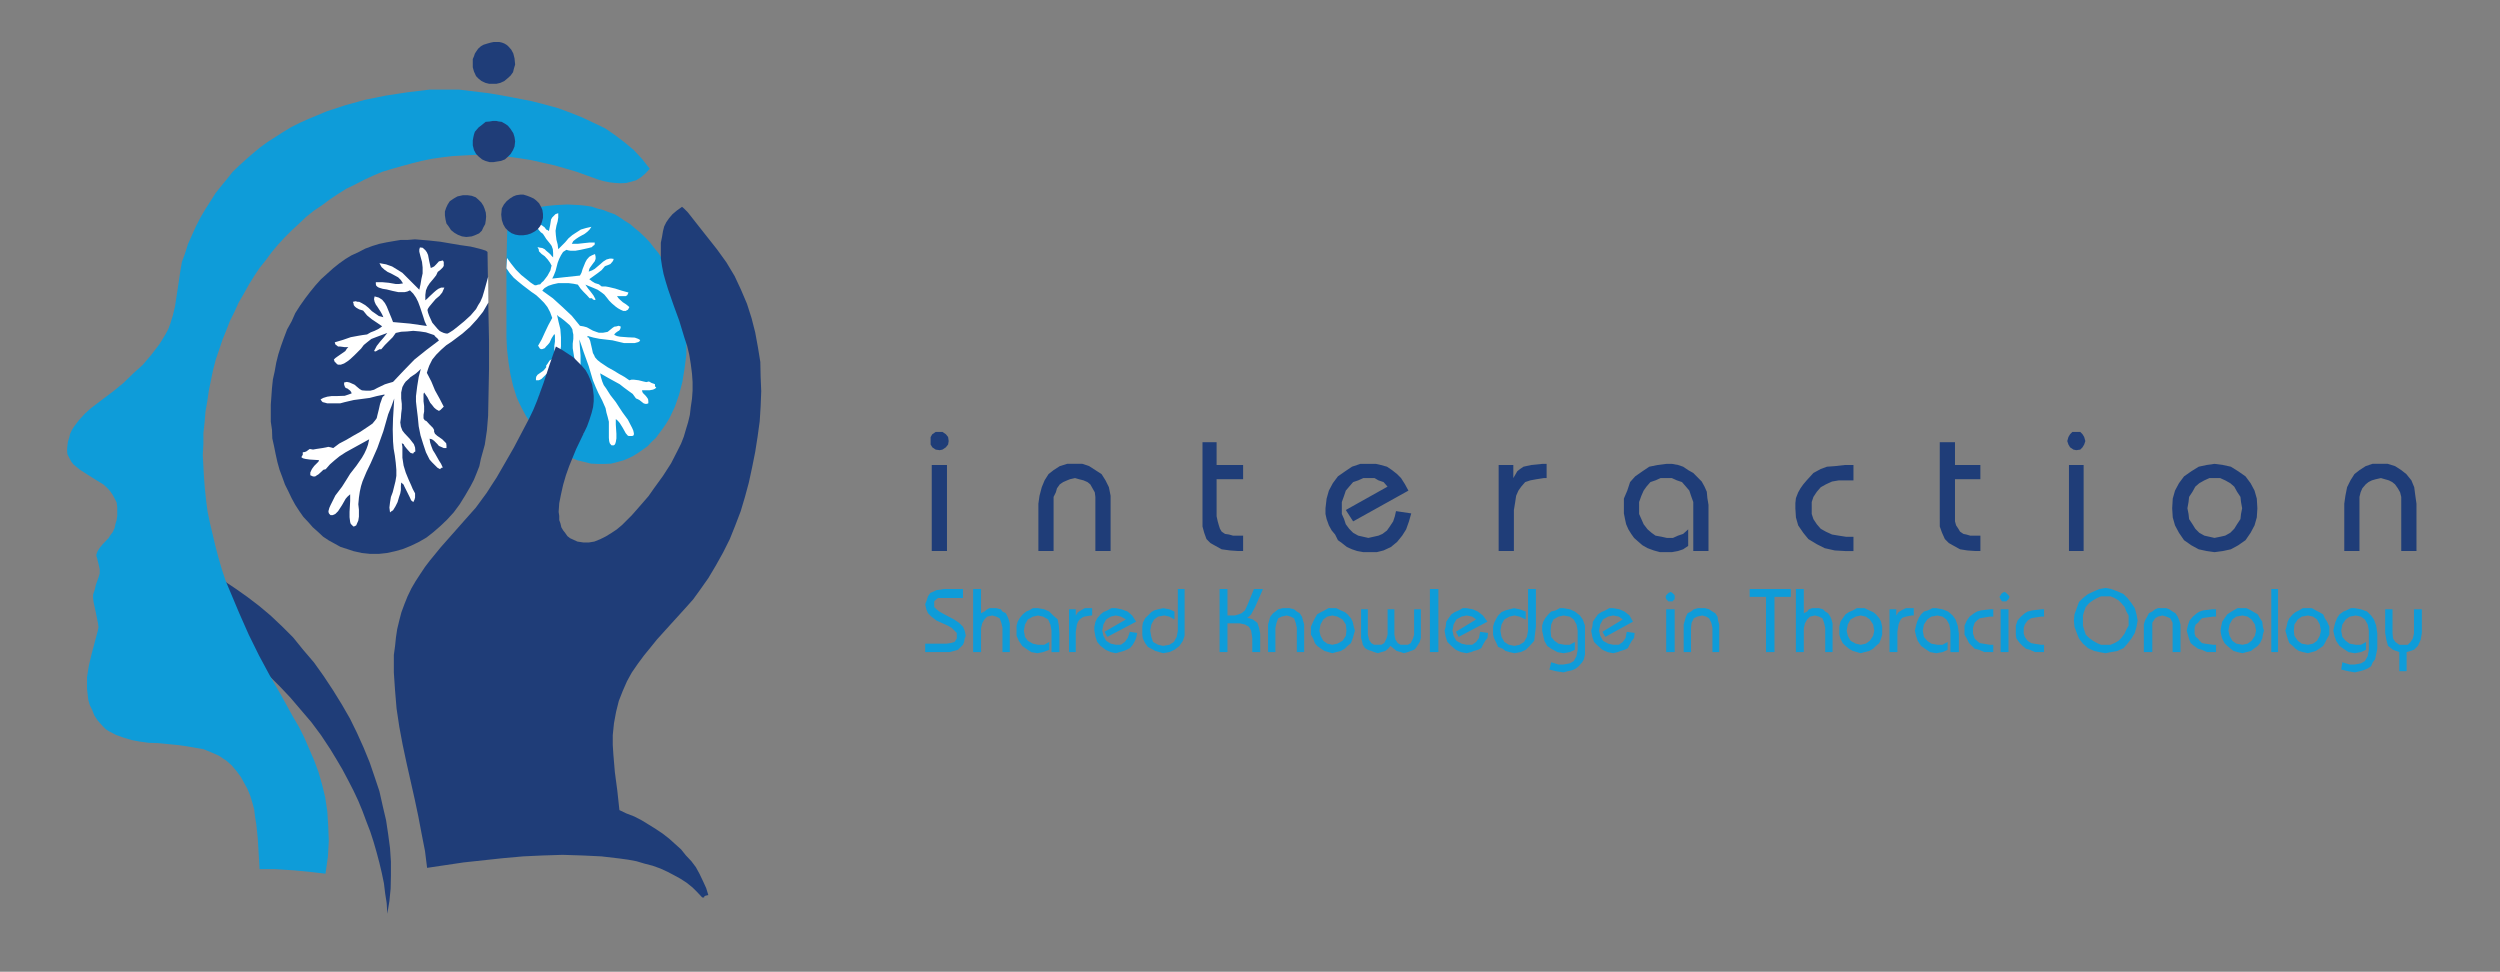
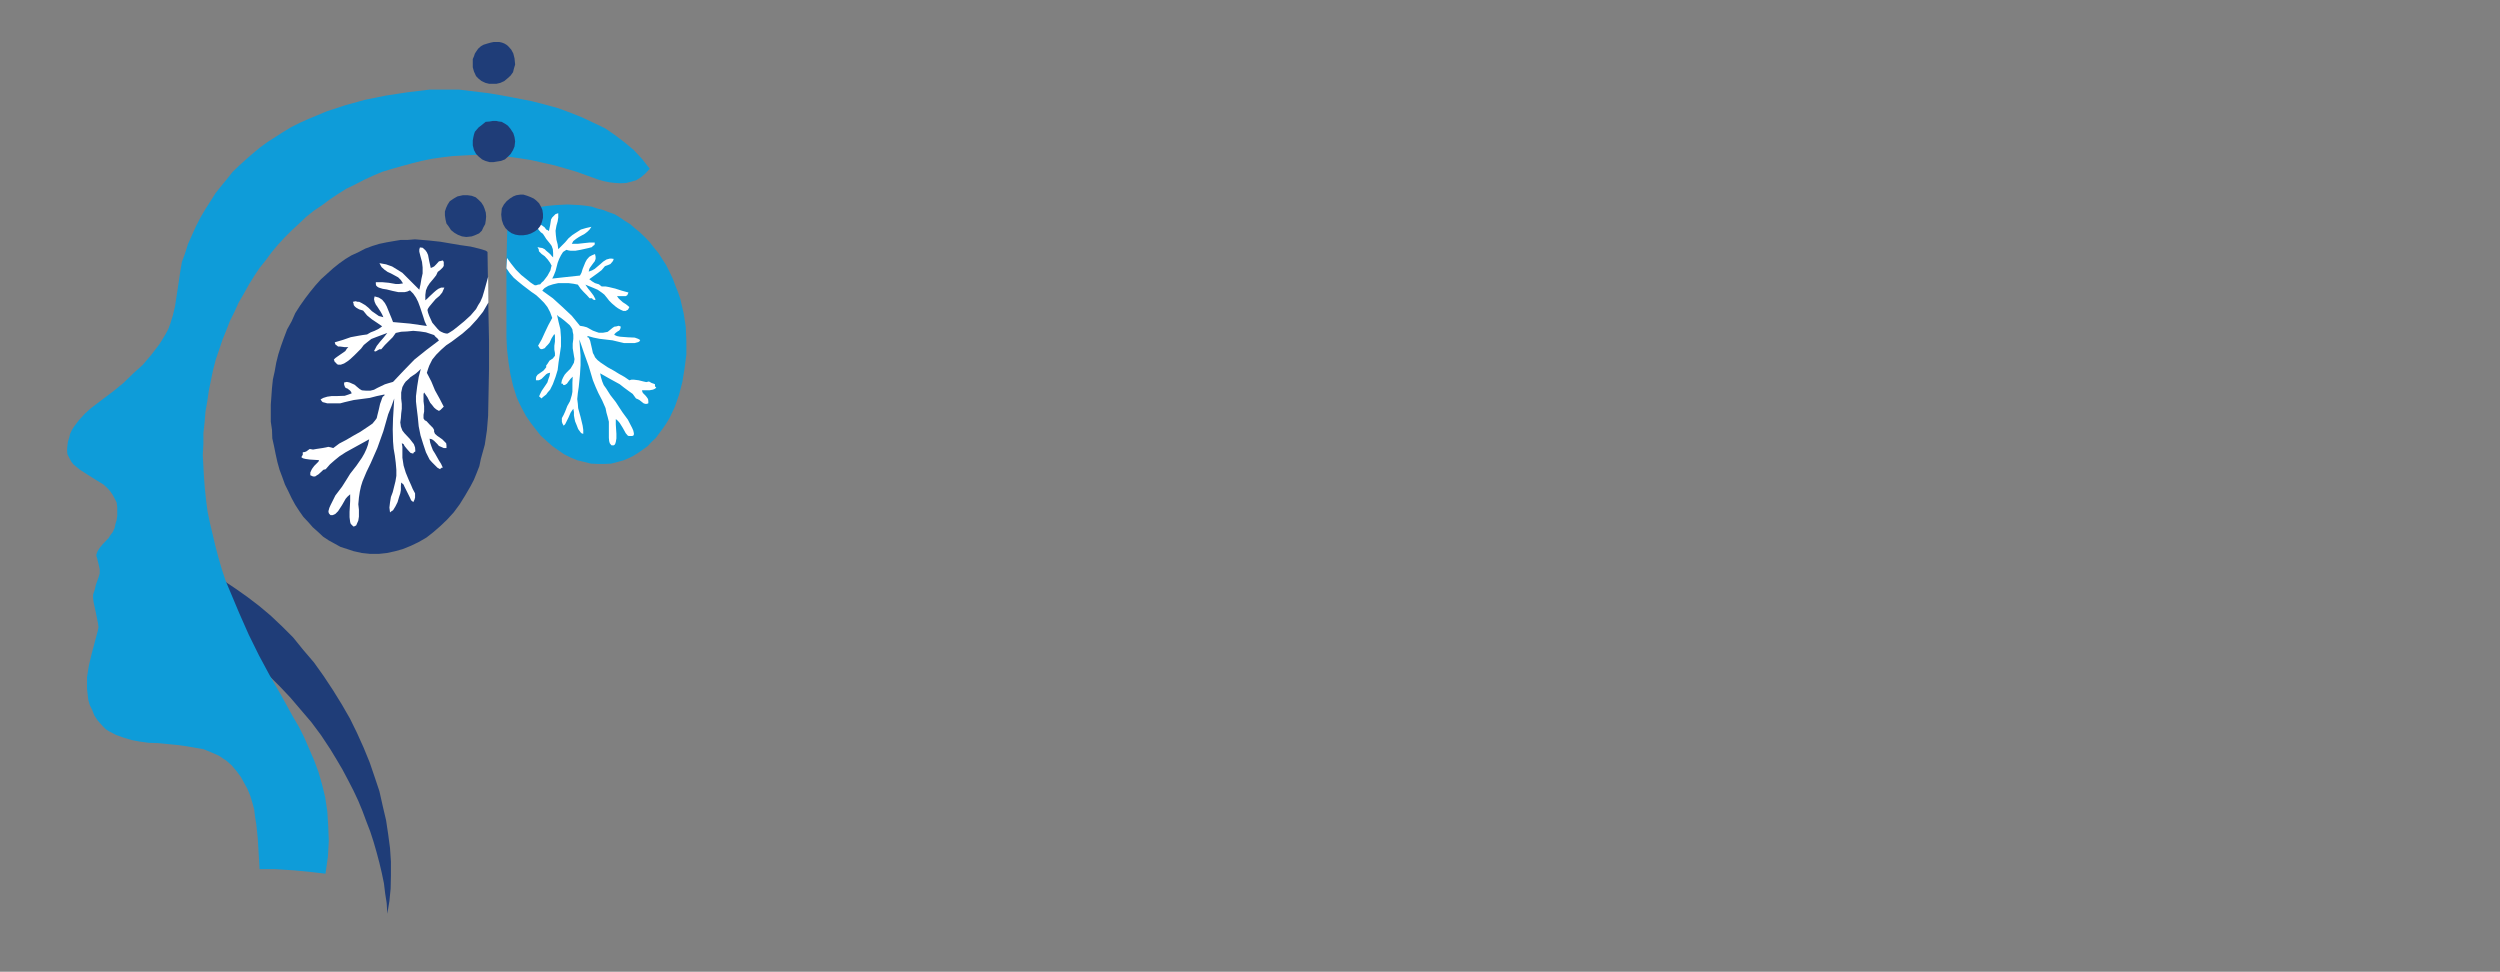
<svg xmlns="http://www.w3.org/2000/svg" id="Livello_1" width="447.319" height="173.872" viewBox="0 0 447.319 173.872">
  <rect x="0" y="0" width="447.319" height="173.872" fill="#808080" stroke="none" />
  <defs>
    <style>.cls-1{fill:#1f3d78;}.cls-1,.cls-2,.cls-3{fill-rule:evenodd;}.cls-2{fill:#fff;}.cls-3{fill:#0e9cd9;}</style>
  </defs>
-   <path class="cls-1" d="M169.44,98.591v-15.393h-2.725v15.393h2.725ZM166.815,80.039h0l.606.408.707.102h0l.505-.102.606-.408h0l.404-.51.101-.612h0l-.101-.714-.404-.51h0l-.606-.408h-1.211l-.606.408h0l-.303.51v.714h0v.612l.303.51h0ZM188.516,98.591v-8.767h0v-.918l.404-.815.202-.714.505-.714h0l.606-.408.707-.306.505-.204.908-.204h0l.707.204.807.204.707.306.505.408h0l.404.714.404.714.101.815v9.684h2.725v-8.461h0v-1.427l-.303-1.529-.606-1.223-.707-1.121h0l-1.11-.714-1.11-.714-1.211-.408h-2.725l-1.312.408-1.11.714-.908.714h0l-.707,1.121-.505,1.223-.404,1.529-.202,1.427v8.461h2.725ZM215.162,92.883h0v1.325l.303,1.121.404,1.121.707.714h0l.908.51,1.11.612,1.514.204,1.413.102h.908v-2.752h-1.817l-.707-.204-.707-.102-.606-.408h0l-.303-.51-.202-.612-.202-.714-.202-.918v-6.626h4.744v-2.549h-4.744v-4.077h-2.523v13.761h0ZM249.782,91.456h0l-.202.917-.303.918-.606.917-.505.714h0l-.807.612-.707.306-.908.204-.908.204h0l-.908-.204-.908-.204-.908-.51-.707-.714h0l-.606-.816-.303-.917-.404-.917v-1.019h0v-1.121l.404-1.121.303-.917.606-.714h0l.707-.815.908-.306.908-.408h2.019l.707.408h0l.908.306.707.815-7.469,4.179,1.312,2.039,9.891-5.505h0l-.606-1.121-.707-1.121-.707-.714-.908-.714h0l-.908-.612-1.11-.306-.908-.204h-2.725l-1.514.51h0l-1.211.815-1.312.917h0l-.908,1.223-.707,1.325h0l-.404,1.427-.202,1.733h0v1.019l.202.917.404,1.121.505.917h0l.606.714.505,1.019.707.51.908.714h0l.908.408.908.306h0l1.11.204h2.422l1.211-.306,1.312-.612,1.11-.917h0l.908-1.121.707-1.121.505-1.427.404-1.427-2.725-.408h0ZM270.877,98.591v-7.339h0l.202-1.223.202-1.325.404-.917.505-.714h0l.707-.815.908-.306,1.11-.204,1.312-.204h.505v-2.549h-.707l-2.019.204-1.413.306h0l-.606.408-.505.408-.707,1.223v-2.345h-2.624v15.393h2.725ZM305.698,98.591v-6.422h0v-1.835l-.202-1.223h0l-.101-1.121-.404-.917h0l-.505-.917-.807-.816-.707-.714-.908-.51h0l-.908-.612-.908-.306-1.11-.204h-.908l-1.615.204-1.514.306-1.211.815-1.312.917h0l-.908,1.019-.505,1.529-.606,1.427v1.733h0v.918l.202,1.019.202.917.404.918h0l.505.815.505.714.807.714.707.612h0l.908.51,1.11.408h0l1.11.306h2.12l1.11-.204h0l.908-.306.908-.612v-2.956h0l-.908.815-.908.306h0l-.908.408h-1.11l-.908-.204-1.11-.204-.707-.51-.707-.612h0l-.707-.918-.404-.917-.404-.917v-1.019h0v-1.121l.404-1.121.404-.917.505-.714h0l.707-.815.908-.306.908-.408h2.019l.908.408.908.306.707.815h0l.606.714.303.917.404,1.121v8.767h2.725ZM331.638,83.199h-1.514l-1.817.204-1.413.102h0l-1.11.408-1.312.714h0l-1.211,1.325-.606.714-.505.714h0l-.404.714-.404,1.019-.101.917v.917h0l.101,1.631.404,1.427.908,1.325.908,1.121h0l1.514.917,1.413.714,1.817.408,1.817.102h1.514v-2.548h-1.312l-1.312-.204-1.211-.204-1.11-.51-.908-.51h0l-.707-.816-.606-.917-.303-.917v-1.019h0v-1.121l.303-.918.606-.917.707-.815h0l.908-.51,1.11-.51,1.211-.204h2.624v-2.752h0ZM347.08,92.883h0v1.325l.404,1.121.505,1.121.707.714h0l.908.51,1.11.612,1.312.204,1.413.102h.908v-2.752h-1.817l-.707-.204-.505-.102-.606-.408h0l-.303-.51-.404-.612-.202-.714v-7.543h4.542v-2.549h-4.542v-4.077h-2.725v13.761h0ZM372.818,98.591v-15.393h-2.624v15.393h2.624ZM370.396,80.039h0l.606.408.505.102h0l.707-.102.404-.408h0l.303-.51.202-.612h0l-.202-.714-.303-.51h0l-.404-.408h-1.413l-.404.408h0l-.303.51-.202.714h0l.202.612.303.51h0ZM392.803,87.072h0l.707-.612.908-.51.908-.408h1.918l.908.408.908.51.707.612h0l.505.917.606.917.101.918.202,1.121h0l-.202,1.019-.101.917-.606.917-.505.816h0l-.707.714-.908.51-.908.204-1.009.204h0l-.908-.204-.908-.204-.908-.51-.707-.714h0l-.505-.816-.606-.917-.101-.917-.202-1.019h0l.202-1.121.101-.918.606-.917.505-.917h0ZM389.169,94.004h0l.707,1.325.908,1.325h0l1.312.918,1.312.714h0l1.413.306,1.413.204h0l1.514-.204,1.413-.306h0l1.312-.714,1.312-.918h0l.908-1.325.707-1.325h0l.404-1.427.101-1.631h0l-.101-1.733-.404-1.427h0l-.707-1.325-.908-1.223h0l-1.312-.917-1.312-.815h0l-1.413-.306-1.514-.204h0l-1.413.204-1.413.306h0l-1.312.815-1.312.917h0l-.908,1.223-.707,1.325h0l-.404,1.427-.101,1.733h0l.101,1.631.404,1.427h0ZM422.174,98.591v-8.767h0v-.918l.202-.815.303-.714.606-.714h0l.505-.408.606-.306.707-.204.908-.204h0l.707.204.707.204.606.306.505.408h0l.505.714.404.714.202.815v9.684h2.725v-8.461h0l-.202-1.427-.202-1.529-.505-1.223-.908-1.121h0l-.908-.714-1.11-.714-1.312-.408h-2.725l-1.211.408-1.11.714-.908.714h0l-.707,1.121-.606,1.223-.303,1.529-.202,1.427v8.461h2.725Z" />
-   <path class="cls-3" d="M168.974,116.676h.908l.807-.202.706-.201.303-.302h0l.605-.605.202-.504.101-.605.202-.504h0l-.202-.907-.303-.705h0l-.706-.705-.908-.605-1.715-.907h0l-.908-.504-.505-.403h0l-.404-.403v-.504h0v-.504l.404-.403h0l.303-.202h4.44v-1.612h-3.33l-1.413.202-.605.302-.505.202h0l-.404.605-.101.302-.202.605-.202.504h0l.202.907.303.705h0l.605.605.908.705,2.018.907h0l.706.403.505.504h0l.404.403v.504h0v.504l-.404.605h0l-.706.202-.706.101h-3.834v1.511h3.431ZM175.533,116.676v-4.232h0l.202-.907.404-.705h0l.505-.504.908-.201h0l.706.201.605.302h0l.303.806.202.907v4.333h1.312v-4.232h0v-.907l-.202-.705-.202-.504-.303-.605h0l-.605-.302-.303-.403-.807-.201h-1.211l-.404.201h0l-.505.403-.605.302v-4.333h-1.413v11.285h1.413ZM189.558,116.676v-3.325h0l-.101-1.411h0l-.202-1.108h0l-.807-.705-.706-.705h0l-.908-.403-1.11-.201h-.908l-.706.403-.505.202-.605.504h0l-.505.605-.404.705-.202.705v.907h0v.907l.404.907h0l.605.907.706.504h0l.908.605h0l1.11.201h0l1.009-.201h0l1.11-.403v-1.411h0l-.908.504h-1.11l-.908-.201-.908-.504h0l-.505-.705-.202-1.108h0l.202-1.108.505-.907h0l.908-.504.908-.201h0l.908.201.908.504h0l.404.907.202,1.108v3.829h1.413ZM192.485,116.676v-3.628h0l.202-1.31.202-.504.303-.403h0l.404-.302.404-.202,1.211-.201h.202v-1.31h-1.312l-.706.403h0l-.505.302-.404.605v-1.108h-1.211v7.658h1.211ZM202.171,113.049h0l-.404,1.108-.505.705h0l-.706.504h-.908l-.908-.201-.807-.504h0l-.505-.907-.202-.907h0l.202-1.108.505-.907h0l.807-.504.908-.201h0l.908.201h0l.908.504-3.834,2.217.505.907,5.146-2.721h0l-.706-1.108-.807-.705h0l-1.11-.403-1.009-.201h-.807l-.706.403h0l-.706.302-.505.403h0l-.605.705-.303.605h0l-.202.907v.705h0l.202,1.108.303.907h0l.605.705.908.705h0l.908.403h0l.908.201h0l.706-.201.706-.202.505-.201.605-.302h0l.505-.605.404-.705.202-.504.202-.907-1.312-.201h0ZM210.748,105.391v7.456h0l-.202,1.108-.505.907h0l-.807.504-1.11.202h0l-.908-.202-.908-.504h0l-.303-.907-.202-1.108h0l.202-1.108.505-.907h0l.706-.504,1.11-.201h0l.908.201h0l.908.504v-1.411h0l-.908-.403h0l-1.11-.201h0l-.908.201-.706.201h0l-.505.302-.605.605h0l-.505.504-.404.806h0l-.101.705v.705h0v.705l.101.705.404.806.505.705h0l.605.302.706.403.706.202.706.201h0l1.11-.201.908-.403h0l.908-.705.605-.907h0l.303-.907h0v-8.363h-1.211ZM219.627,116.676v-5.139h2.22l.908.202.706.403h0l.404.705.202,1.31v2.519h1.413v-3.325h0l-.202-1.008-.303-.907h0l-.807-.605-1.009-.302h0l.303-.202.404-.403h0l.706-1.31,1.413-3.224h-1.614l-1.11,2.721h0l-.504,1.108-.605.504h0l-.505.201-.706.202h-1.312v-4.736h-1.413v11.285h1.413ZM228.204,116.676v-4.333h0l.202-.907.303-.806h0l.605-.302.908-.201h0l.706.201.605.302h0l.303.806.202.907v4.333h1.312v-4.232h0v-.705l-.202-.705-.202-.705-.404-.605h0l-.505-.302-.505-.403-.807-.201h-1.211l-.807.201-.505.403-.404.302h0l-.505.605-.202.705-.202.705v4.937h1.312ZM236.78,110.832h0l.706-.504.908-.201h0l.908.201.908.504h0l.605.907.101,1.108h0l-.101.907-.605.907h0l-.908.504-.908.201h0l-.908-.201-.706-.504h0l-.504-.907-.202-.907h0l.202-1.108.504-.907h0ZM234.964,114.258h0l.303.806.404.504h0l.706.504.605.403h0l.706.202.706.201h0l.706-.201.807-.202h0l.706-.403.505-.504h0l.605-.504.303-.806h0l.202-.705.202-.705h0l-.202-.705-.202-.907h0l-.303-.605-.605-.705h0l-.505-.403-.706-.302h0l-.807-.403h-1.413l-.706.403h0l-.605.302-.706.403h0l-.404.705-.303.605h0l-.404.907v.705h0v.705l.404.705h0ZM253.026,109.018v4.534h0l-.202.705-.404.806h0l-.505.302h-1.312l-.505-.302h0l-.404-.605-.202-.907v-4.534h-1.211v4.534h0l-.202.705-.404.806h0l-.505.302h-1.312l-.505-.302h0l-.404-.605-.202-.907v-4.534h-1.211v4.333h0v.806l.202.705.101.504.404.605h0l.504.302.605.201.505.202.706.201h0l.605-.201.706-.202h0l.505-.403.404-.504h0l.605.504.505.403h0l.706.202.605.201h0l.706-.201.505-.202.605-.201.303-.302h0l.404-.605.303-.504.202-.705v-5.139h-1.211ZM257.364,116.676v-11.285h-1.514v11.285h1.514ZM264.831,113.049h0l-.202,1.108-.505.705h0l-.706.504h-1.009l-.908-.201-.908-.504h0l-.505-.907-.202-.907h0l.202-1.108.505-.907h0l.908-.504.908-.201h0l1.009.201h0l.706.504-3.632,2.217.505.907,5.146-2.721h0l-.807-1.108-.908-.705h0l-.908-.403-1.11-.201h-.706l-.706.403h0l-.706.302-.605.403h0l-.505.705-.404.605h0l-.101.907-.202.705h0l.202,1.108.303.907h0l.706.705.807.705h0l.908.403h0l1.009.201h0l.807-.201.505-.202.706-.201.605-.302h0l.303-.605.404-.705.404-.504.101-.907-1.413-.201h0ZM273.408,105.391v7.456h0l-.202,1.108-.505.907h0l-.807.504-.908.202h0l-1.009-.202-.807-.504h0l-.505-.907-.202-1.108h0l.202-1.108.505-.907h0l.908-.504.908-.201h0l.908.201h0l1.11.504v-1.411h0l-1.11-.403h0l-1.009-.201h0l-.807.201-.706.201h0l-.706.302-.605.605h0l-.303.504-.404.806h0l-.202.705v.705h0v.705l.202.705.404.806.303.705h0l.807.302.505.403.706.202.908.201h0l1.11-.201.908-.403h0l.706-.705.807-.907h0l.101-.907h0l.202-1.612v-6.751h-1.413ZM283.599,113.351h0v-1.411h0l-.404-1.108h0l-.504-.705-.908-.705h0l-.908-.403-1.11-.201h-.706l-.706.403-.807.202-.505.504h0l-.504.605-.404.705-.202.705v.907h0l.202.907.202.907h0l.504.907.706.504h0l1.11.605h0l1.11.201h0l1.11-.201h0l.908-.403v-1.411h0l-.908.504h-.908l-1.11-.201-.706-.504h0l-.605-.705-.101-1.108h0l.101-1.108.404-.907h0l.908-.504.908-.201h0l1.11.201.706.504h0l.505.907.202,1.108v3.426h0l-.202,1.108-.505.907h0l-.706.403-1.11.202h-.908l-1.312-.403-.303,1.31h0l1.211.302h0l1.312.201h0l.706-.201.908-.202.605-.302.504-.403h0l.605-.705.303-.504.202-.907v-3.728h0ZM291.065,113.049h0l-.202,1.108-.504.705h0l-.706.504h-1.009l-.908-.201-.908-.504h0l-.504-.907-.202-.907h0l.202-1.108.504-.907h0l.908-.504.908-.201h0l1.009.201h0l.706.504-3.632,2.217.504.907,4.944-2.721h0l-.605-1.108-.908-.705h0l-.908-.403-1.11-.201h-.706l-.706.403h0l-.706.302-.605.403h0l-.505.705-.404.605h0l-.101.907-.202.705h0l.202,1.108.303.907h0l.706.705.807.705h0l.908.403h0l1.009.201h0l.807-.201.505-.202.706-.201.605-.302h0l.303-.605.404-.705.404-.504.101-.907-1.413-.201h0ZM299.642,116.676v-7.658h-1.514v7.658h1.514ZM298.33,107.406h0l.202.201h.706l.202-.201h0l.202-.201v-.403h0v-.302l-.202-.201h0l-.202-.201-.303-.202h0l-.404.202-.202.201h0l-.202.201-.101.302h0l.101.403.202.201h0ZM302.568,116.676v-4.333h0l.101-.907.404-.806h0l.605-.302.908-.201h0l.706.201.505.302h0l.404.806.202.907v4.333h1.211v-4.232h0v-.705l-.202-.705-.101-.705-.404-.605h0l-.504-.302-.605-.403-.706-.201h-1.312l-.706.201-.505.403-.605.302h0l-.303.605-.202.705-.202.705v4.937h1.312ZM317.502,116.676v-9.875h2.926v-1.411h-7.366v1.411h2.926v9.875h1.514ZM322.749,116.676v-4.232h0l.202-.907.404-.705h0l.505-.504.908-.201h0l.706.201.605.302h0l.303.806.202.907v4.333h1.312v-4.232h0v-.907l-.202-.705-.202-.504-.404-.605h0l-.504-.302-.404-.403-.706-.201h-1.211l-.605.201h0l-.303.403-.605.302v-4.333h-1.413v11.285h1.413ZM331.123,110.832h0l.908-.504.908-.201h0l.908.201.706.504h0l.605.907.202,1.108h0l-.202.907-.605.907h0l-.706.504-.908.201h0l-.908-.201-.908-.504h0l-.504-.907-.202-.907h0l.202-1.108.504-.907h0ZM329.307,114.258h0l.404.806.504.504h0l.605.504.706.403h0l.706.202.706.201h0l.706-.201.807-.202h0l.706-.403.504-.504h0l.605-.504.303-.806h0l.202-.705v-.705h0v-.705l-.202-.907h0l-.303-.605-.605-.705h0l-.504-.403-.706-.302h0l-.807-.403h-1.413l-.706.403h0l-.706.302-.605.403h0l-.504.705-.404.605h0l-.202.907v.705h0v.705l.202.705h0ZM339.498,116.676v-3.628h0l.202-1.31.202-.504.202-.403h0l.303-.302.605-.202,1.009-.201h.404v-1.31h-1.413l-.807.403h0l-.505.302-.404.605v-1.108h-1.211v7.658h1.413ZM350.497,116.676v-3.325h0l-.202-1.411h0l-.404-1.108h0l-.504-.705-.807-.705h0l-1.009-.403-1.11-.201h-.706l-.807.403-.706.202-.504.504h0l-.404.605-.303.705-.202.705-.202.907h0l.202.907.303.907h0l.605.907.706.504h0l.908.605h0l1.11.201h0l1.11-.201h0l.908-.403v-1.411h0l-.908.504h-.908l-1.11-.201-.706-.504h0l-.605-.705-.202-1.108h0l.202-1.108.605-.907h0l.706-.504,1.11-.201h0l.908.201.706.504h0l.504.907.202,1.108v3.829h1.514ZM356.652,109.018h-.605l-1.614.201h0l-.706.202-.504.302h0l-.807.605-.505.705h0l-.404.907v.907h0v.705l.404.705.404.806.504.504h0l.505.504.807.201.908.403h1.614v-1.31h-.605l-1.211-.201-.605-.101-.504-.403h0l-.404-.403-.101-.302-.202-.605v-.504h0v-.504l.202-.605.101-.302.404-.403h0l.504-.403.605-.101,1.211-.202h.605v-1.31h0ZM359.376,116.676v-7.658h-1.413v7.658h1.413ZM358.064,107.406h0l.202.201h.706l.202-.201h0l.202-.201.202-.403h0l-.202-.302-.202-.201h0l-.202-.201-.303-.202h0l-.404.202-.202.201h0l-.101.201-.202.302h0l.202.403.101.201h0ZM365.733,109.018h-.505l-1.614.201h0l-.807.202-.505.302h0l-.706.605-.605.705h0l-.303.907v.907h0v.705l.101.705.605.806.505.504h0l.605.504.706.201.908.403h1.614v-1.31h-.505l-1.312-.201-.504-.101-.605-.403h0l-.303-.403-.202-.302-.202-.605v-.504h0v-.504l.202-.605.202-.302.303-.403h0l.605-.403.504-.101,1.312-.202h.505v-1.31h0ZM371.585,113.25h0l.404,1.008.706.907h0l.908.806,1.11.504h0l.908.202,1.11.201h0l1.009-.201,1.11-.202h0l1.11-.504.706-.806h0l.706-.907.605-1.008h0l.303-1.108.202-1.108h0l-.202-1.108-.303-1.108h0l-.605-.907-.706-.907h0l-.706-.705-1.11-.504h0l-1.11-.403-1.009-.201h0l-1.11.201-.908.403h0l-1.11.504-.908.705h0l-.706.705-.404,1.108h0l-.404,1.108-.101,1.108h0l.101,1.108.404,1.108h0ZM372.897,109.422h0l.303-.806.605-.705h0l.706-.504.706-.403h0l.706-.302h1.715l.706.302h0l.706.403.505.504h0l.605.705.303.806h0l.404.705v.907h0v.907l-.404.705h0l-.303.705-.605.806h0l-.505.504-.706.403h0l-.706.302h-1.715l-.706-.302h0l-.706-.403-.706-.504h0l-.605-.605-.303-.907h0l-.202-.705v-.907h0v-.907l.202-.705h0ZM385.106,116.676v-4.333h0v-.907l.505-.806h0l.505-.302.807-.201h0l.706.201.706.302h0l.404.806v5.24h1.413v-4.232h0v-.705l-.202-.705-.303-.705-.404-.605h0l-.505-.302-.605-.403-.504-.201h-1.514l-.505.201-.505.403-.605.302h0l-.303.605-.404.705-.202.705v4.937h1.514ZM396.508,109.018h-.706l-1.614.201h0l-.605.202-.505.302h0l-.706.605-.605.705h0l-.303.907-.202.907h0l.202.705.202.705.303.806.605.504h0l.706.504.706.201.908.403h1.614v-1.31h-.505l-1.514-.201-.504-.101-.404-.403h0l-.303-.403-.404-.302-.202-.605v-.504h0v-.504l.202-.605.404-.302.303-.403h0l.404-.403.504-.101,1.514-.202h.505v-1.31h0ZM399.434,110.832h0l.706-.504,1.11-.201h0l.908.201.706.504h0l.605.907.202,1.108h0l-.202.907-.605.907h0l-.706.504-.908.201h0l-1.11-.201-.706-.504h0l-.505-.907-.202-.907h0l.202-1.108.505-.907h0ZM397.618,114.258h0l.404.806.504.504h0l.605.504.505.403h0l.706.202.908.201h0l.706-.201.807-.202h0l.505-.403.706-.504h0l.404-.504.404-.806h0l.101-.705.202-.705h0l-.202-.705-.101-.907h0l-.404-.605-.404-.705h0l-.706-.403-.505-.302h0l-.807-.403h-1.614l-.706.403h0l-.505.302-.605.403h0l-.504.705-.404.605h0l-.202.907-.101.705h0l.101.705.202.705h0ZM407.607,116.676v-11.285h-1.211v11.285h1.211ZM411.139,110.832h0l.706-.504,1.11-.201h0l.908.201.706.504h0l.505.907.202,1.108h0l-.202.907-.505.907h0l-.706.504-.908.201h0l-1.11-.201-.706-.504h0l-.605-.907-.101-.907h0l.101-1.108.605-.907h0ZM409.322,114.258h0l.303.806.605.504h0l.505.504.605.403h0l.706.202.908.201h0l.706-.201.706-.202h0l.605-.403.706-.504h0l.303-.504.404-.806h0l.404-.705v-.705h0v-.705l-.404-.907h0l-.404-.605-.303-.705h0l-.706-.403-.605-.302h0l-.706-.403h-1.614l-.706.403h0l-.605.302-.505.403h0l-.605.705-.303.605h0l-.202.907-.202.705h0l.202.705.202.705h0ZM425.366,113.351h0l-.202-1.411h0l-.404-1.108h0l-.505-.705-.706-.705h0l-1.11-.403-1.11-.201h-.706l-.807.403-.505.202-.706.504h0l-.404.605-.303.705-.202.705-.202.907h0l.202.907.303.907h0l.605.907.706.504h0l.908.605h0l1.11.201h0l1.11-.201h0l.908-.403v-1.411h0l-.908.504h-.908l-1.11-.201-.706-.504h0l-.605-.705-.202-1.108h0l.202-1.108.605-.907h0l.706-.504,1.11-.201h0l.908.201.706.504h0l.505.907.202,1.108v3.426h0l-.202,1.108-.505.907h0l-.706.403-1.11.202h-.908l-1.312-.403-.202,1.31h0l1.312.302h0l1.11.201h0l.908-.201.706-.202.706-.302.605-.403h0l.303-.705.404-.504.202-.907.202-1.007v-2.721h0ZM431.924,109.018v4.333h0l-.202.907-.404.605h0l-.505.504h-1.514l-.706-.504h0l-.404-.605-.101-.907v-4.333h-1.312v4.232h0l.202,1.209.303,1.108h0l.908.705,1.11.403v3.426h1.312v-3.426h0l1.312-.403.706-.705h0l.504-1.108.202-1.209v-4.232h-1.413Z" />
  <polygon class="cls-3" points="90.831 38.431 90.831 38.431 90.939 38.268 91.209 38.16 92.073 37.835 94.828 37.347 97.745 36.86 99.419 36.697 99.419 36.697 101.526 36.589 103.687 36.697 104.767 36.806 105.847 36.968 106.82 37.293 107.9 37.564 107.9 37.564 108.872 37.943 109.953 38.323 110.925 38.918 111.789 39.514 112.761 40.11 113.626 40.868 114.49 41.572 115.408 42.439 116.272 43.36 117.029 44.335 117.839 45.31 118.487 46.339 119.189 47.422 119.783 48.614 120.378 49.86 120.864 51.16 120.864 51.16 121.35 52.352 121.728 53.489 122.322 56.035 122.7 58.472 122.808 61.018 122.808 63.456 122.484 65.947 122.106 68.277 121.512 70.606 120.756 72.772 119.783 74.831 119.189 75.806 118.595 76.672 117.947 77.539 117.353 78.352 116.542 79.11 115.894 79.814 115.084 80.41 114.22 81.006 113.355 81.547 112.491 81.981 111.573 82.36 110.601 82.631 110.601 82.631 109.358 82.956 108.17 83.01 106.928 83.01 105.739 82.956 104.443 82.631 103.309 82.36 102.12 81.872 100.932 81.277 99.906 80.572 98.825 79.814 97.853 78.947 96.773 77.972 95.908 76.889 94.99 75.697 94.126 74.452 93.37 73.043 93.37 73.043 92.884 72.068 92.451 71.093 91.803 69.035 91.317 66.922 90.993 64.864 90.723 62.589 90.615 60.368 90.615 55.764 90.615 55.764 90.615 51.431 90.615 47.043 90.831 38.431 90.831 38.431 90.831 38.431 90.831 38.431" />
  <polygon class="cls-1" points="59.589 123.503 59.589 123.503 57.908 120.96 56.172 118.525 54.274 116.306 52.429 114.033 50.477 112.085 48.416 110.137 46.354 108.405 44.293 106.836 42.232 105.375 40.117 103.968 37.947 102.832 35.778 101.858 33.717 100.938 31.601 100.288 29.432 99.693 27.371 99.314 27.371 109.921 27.371 109.921 29.432 110.353 31.493 110.949 33.662 111.706 35.669 112.572 37.839 113.654 39.9 114.845 41.961 116.09 44.022 117.551 46.083 119.228 48.144 120.906 50.097 122.854 51.941 124.802 53.785 126.966 55.684 129.185 57.419 131.512 59.101 134.055 59.101 134.055 60.186 135.841 61.27 137.681 62.247 139.521 63.223 141.415 64.091 143.255 64.85 145.095 65.555 146.989 66.261 148.828 66.857 150.668 67.4 152.562 67.888 154.402 68.322 156.242 68.701 158.082 68.918 159.868 69.189 161.599 69.298 163.493 69.298 163.493 69.678 161.221 69.895 159.002 69.949 156.621 69.949 154.186 69.786 151.751 69.461 149.315 69.081 146.772 68.484 144.229 67.888 141.577 67.02 138.98 66.152 136.436 65.067 133.785 63.874 131.133 62.626 128.59 61.162 126.046 59.589 123.503 59.589 123.503 59.589 123.503 59.589 123.503" />
  <polygon class="cls-2" points="90.615 48.004 90.615 48.004 91.208 48.87 91.909 49.683 92.663 50.333 93.526 51.037 93.526 51.037 95.089 52.228 95.952 52.824 96.653 53.474 97.354 54.178 97.947 54.936 98.432 55.857 98.809 56.886 98.809 56.886 98.108 58.186 97.515 59.431 96.922 60.731 96.275 61.868 96.275 61.868 96.437 62.085 96.545 62.302 96.761 62.464 97.03 62.464 97.03 62.464 97.461 62.302 97.731 61.977 98.001 61.706 98.324 61.327 98.701 60.515 99.187 59.756 99.187 59.756 99.294 60.027 99.294 60.352 99.294 61.11 99.187 61.868 99.187 62.573 99.187 62.573 99.294 63.168 99.294 63.439 99.294 63.656 99.294 63.656 99.079 63.927 98.917 64.143 98.324 64.522 97.947 65.118 97.731 65.389 97.731 65.714 97.731 65.714 97.515 65.985 97.246 66.31 96.545 66.797 96.168 67.068 95.952 67.393 95.898 67.664 95.898 68.043 95.898 68.043 96.383 68.043 96.653 67.934 96.922 67.772 97.246 67.447 97.731 66.959 98.001 66.797 98.432 66.689 98.432 66.689 98.324 67.284 98.108 67.88 97.947 68.422 97.623 68.909 96.922 69.938 96.653 70.48 96.437 70.967 96.437 70.967 96.545 70.967 96.653 71.076 96.761 71.184 96.868 71.292 96.868 71.292 97.246 70.967 97.731 70.588 98.001 70.209 98.432 69.722 98.917 68.747 99.402 67.447 99.78 66.201 99.941 64.847 100.157 63.439 100.373 61.977 100.373 61.977 100.373 60.352 100.265 58.89 99.941 57.59 99.672 56.344 99.672 56.344 99.941 56.615 100.373 56.886 101.127 57.482 101.936 58.186 102.206 58.565 102.421 58.944 102.421 58.944 102.475 59.377 102.583 59.865 102.583 60.623 102.475 61.489 102.475 62.302 102.475 62.302 102.691 63.656 102.799 64.252 102.691 64.901 102.691 64.901 102.421 65.389 102.098 65.93 101.343 66.689 101.019 67.068 100.75 67.555 100.534 68.043 100.426 68.638 100.426 68.638 100.642 68.638 100.75 68.747 100.75 68.855 100.912 68.909 100.912 68.909 101.127 68.855 101.451 68.638 101.72 68.259 102.098 67.772 102.475 67.393 102.475 67.393 102.421 68.422 102.421 69.505 102.421 69.505 102.421 70.101 102.313 70.696 101.99 71.78 101.505 72.646 101.127 73.621 101.127 73.621 100.858 74.217 100.534 74.812 100.534 75.192 100.534 75.462 100.642 75.787 100.858 76.166 100.858 76.166 101.127 75.896 101.343 75.462 101.72 74.704 102.098 73.838 102.313 73.513 102.583 73.134 102.583 73.134 102.691 73.729 102.691 74.325 102.799 74.921 102.906 75.408 102.906 75.408 103.176 76.058 103.445 76.762 103.877 77.358 104.038 77.52 104.362 77.629 104.362 77.629 104.362 76.925 104.254 76.166 103.877 74.596 103.445 73.025 103.392 72.267 103.284 71.4 103.284 71.4 103.392 70.317 103.553 69.234 103.661 68.151 103.769 67.068 103.769 67.068 103.877 65.335 103.877 63.656 103.661 60.731 103.661 60.731 104.038 61.814 104.416 62.952 105.332 65.497 106.087 68.043 106.572 69.234 107.057 70.317 107.057 70.317 107.758 71.671 108.351 73.025 108.513 73.838 108.729 74.596 108.944 75.462 108.944 76.383 108.944 76.383 108.944 77.25 108.944 78.333 108.998 78.929 109.106 79.308 109.322 79.578 109.429 79.687 109.591 79.687 109.591 79.687 109.807 79.687 109.969 79.578 110.076 79.416 110.184 79.091 110.292 78.441 110.292 77.629 110.184 75.95 110.184 74.975 110.184 74.975 110.562 75.3 110.885 75.679 111.424 76.546 111.424 76.546 111.963 77.52 112.341 77.954 112.502 78.008 112.718 78.008 112.718 78.008 113.095 78.008 113.311 77.954 113.419 77.737 113.419 77.52 113.311 77.033 113.095 76.546 113.095 76.546 112.341 75.083 111.424 73.838 111.424 73.838 110.777 72.863 110.184 71.942 110.184 71.942 109.214 70.696 108.459 69.505 108.028 68.909 107.758 68.259 107.543 67.555 107.381 66.797 107.381 66.797 109.106 67.772 110.885 68.747 111.64 69.342 112.448 69.938 113.203 70.48 113.796 71.292 113.796 71.292 114.066 71.4 114.389 71.563 114.874 71.942 115.144 72.159 115.467 72.267 115.737 72.267 116.006 72.159 116.006 72.159 116.006 71.78 115.953 71.4 115.737 71.076 115.521 70.805 115.036 70.317 114.928 70.101 114.874 69.83 114.874 69.83 116.222 69.83 116.815 69.722 117.085 69.613 117.408 69.397 117.408 69.397 117.408 69.342 117.408 69.342 117.3 69.234 117.192 69.126 117.192 68.747 117.192 68.747 116.923 68.638 116.599 68.53 116.114 68.259 116.114 68.259 115.629 68.368 115.144 68.259 114.281 68.043 113.419 67.934 112.987 67.934 112.61 68.043 112.61 68.043 111.748 67.447 110.777 66.905 109.807 66.31 108.729 65.714 108.729 65.714 107.435 64.847 106.896 64.414 106.464 63.927 106.464 63.927 106.303 63.547 106.087 63.168 105.925 62.41 105.71 61.489 105.602 61.002 105.44 60.623 105.44 60.623 105.332 60.406 105.117 60.352 105.117 60.135 105.224 60.135 105.224 60.135 106.195 60.406 107.273 60.623 109.591 60.894 109.591 60.894 110.939 61.219 111.64 61.381 112.341 61.381 112.341 61.381 112.934 61.381 113.58 61.381 114.173 61.219 114.389 61.11 114.551 60.84 114.551 60.84 114.173 60.623 113.58 60.406 112.341 60.352 110.939 60.244 110.4 60.135 109.915 59.919 109.915 59.919 109.969 59.756 110.184 59.54 110.562 59.269 110.777 59.161 110.939 58.944 111.047 58.673 111.047 58.402 111.047 58.402 110.669 58.294 110.292 58.402 109.915 58.456 109.591 58.673 108.998 59.161 108.729 59.377 108.459 59.431 108.459 59.431 107.866 59.54 107.165 59.54 106.68 59.377 106.087 59.161 105.009 58.565 104.416 58.402 103.769 58.294 103.769 58.294 102.313 56.507 100.642 54.936 98.917 53.366 97.03 52.012 97.03 52.012 97.246 51.741 97.461 51.524 98.108 51.145 98.917 50.874 99.887 50.658 100.75 50.658 101.72 50.658 102.583 50.766 103.392 50.928 103.392 50.928 103.877 51.632 104.416 52.228 105.009 52.824 105.494 53.366 105.494 53.366 105.925 53.366 106.087 53.582 106.41 53.691 106.572 53.582 106.572 53.582 106.195 52.878 105.71 52.228 105.224 51.632 104.739 50.928 104.739 50.928 106.195 51.524 106.95 51.849 107.65 52.337 107.65 52.337 108.136 52.716 108.621 53.311 108.998 53.799 109.483 54.286 109.483 54.286 110.184 54.882 110.562 55.153 111.047 55.424 111.532 55.64 111.963 55.64 112.125 55.532 112.341 55.424 112.448 55.261 112.61 54.936 112.61 54.936 112.017 54.449 111.424 54.07 110.885 53.582 110.669 53.366 110.4 52.986 110.4 52.986 110.939 52.986 111.64 52.986 111.963 52.986 112.233 52.824 112.341 52.607 112.448 52.337 112.448 52.337 111.262 52.012 110.076 51.632 108.944 51.362 108.351 51.253 107.65 51.253 107.65 51.253 107.165 50.874 106.464 50.658 105.925 50.333 105.44 49.954 105.44 49.954 106.95 48.87 107.65 48.329 108.243 47.625 108.243 47.625 108.836 47.408 109.214 47.246 109.591 46.812 109.699 46.65 109.807 46.325 109.807 46.325 109.429 46.271 109.106 46.271 108.513 46.433 107.92 46.812 107.435 47.246 106.41 48.112 105.925 48.383 105.332 48.6 105.332 48.6 105.44 48.112 105.602 47.841 106.195 47.029 106.41 46.758 106.572 46.325 106.572 45.946 106.464 45.458 106.464 45.458 105.925 45.675 105.44 45.946 105.009 46.433 104.739 46.921 104.254 48.112 104.038 48.816 103.769 49.304 103.769 49.304 101.235 49.574 98.809 49.845 98.809 49.845 99.079 49.304 99.402 48.491 99.78 47.029 100.049 46.325 100.373 45.675 100.75 45.079 101.343 44.7 101.343 44.7 101.72 44.808 102.098 44.863 102.96 44.863 103.877 44.7 104.847 44.484 104.847 44.484 105.332 44.375 105.925 44.213 106.087 43.996 106.303 43.888 106.41 43.725 106.41 43.4 106.41 43.4 105.44 43.4 104.416 43.509 103.445 43.617 102.906 43.617 102.313 43.617 102.313 43.617 102.583 43.13 103.068 42.75 103.553 42.426 104.038 42.155 104.631 41.83 105.117 41.451 105.494 41.072 105.817 40.584 105.817 40.584 104.847 40.801 103.931 41.072 103.176 41.559 102.421 42.046 101.72 42.642 101.127 43.346 99.887 44.592 99.887 44.592 99.78 43.725 99.564 42.913 99.456 42.046 99.402 41.288 99.402 41.288 99.564 40.367 99.78 39.609 99.887 38.905 99.887 38.526 99.887 38.147 99.887 38.147 99.402 38.309 99.079 38.634 98.809 38.905 98.594 39.284 98.432 40.313 98.216 41.342 98.216 41.342 98.001 41.18 97.731 41.072 97.461 40.692 97.03 40.367 96.761 40.205 96.437 40.205 96.437 40.205 96.275 40.367 96.275 40.692 96.275 40.963 96.437 41.18 96.761 41.559 97.138 41.83 97.138 41.83 97.461 42.317 97.731 42.75 98.432 43.617 98.701 43.996 98.917 44.592 98.971 45.296 98.971 46.054 98.971 46.054 98.701 45.783 98.432 45.458 97.731 44.863 97.461 44.592 97.03 44.375 96.653 44.321 96.168 44.213 96.168 44.213 96.383 44.592 96.437 44.971 96.922 45.458 97.461 45.838 98.001 46.433 98.001 46.433 98.432 47.029 98.594 47.354 98.701 47.516 98.701 47.516 98.594 47.896 98.486 48.383 97.947 49.358 97.246 50.279 96.922 50.549 96.653 50.874 96.653 50.874 96.275 50.928 95.952 51.037 95.682 51.037 95.413 50.874 94.928 50.549 94.335 50.062 94.335 50.062 93.256 49.195 92.286 48.22 91.424 47.137 90.723 46.162 90.615 48.004 90.615 48.004 90.615 48.004" />
  <polygon class="cls-3" points="82.088 16.027 82.088 16.027 76.896 16.027 76.896 16.027 72.894 16.514 69 17.109 65.269 17.866 61.754 18.839 58.455 19.921 56.778 20.624 55.21 21.273 53.642 21.976 52.128 22.734 50.613 23.653 49.261 24.519 47.909 25.384 46.557 26.358 45.26 27.439 44.016 28.521 42.826 29.603 41.636 30.739 40.609 32.037 39.581 33.281 38.554 34.579 37.634 36.039 36.769 37.391 35.904 38.851 35.093 40.42 34.336 42.097 33.633 43.665 33.092 45.396 33.092 45.396 32.551 46.856 32.281 48.425 31.794 51.67 31.307 54.861 30.929 56.43 30.442 57.998 30.442 57.998 30.117 58.864 29.631 59.783 29.036 60.757 28.495 61.622 27.089 63.461 25.575 65.246 23.79 66.868 22.06 68.545 20.275 70.005 18.544 71.303 18.544 71.303 16.273 73.034 15.191 74.008 14.11 75.198 13.245 76.333 12.866 76.928 12.542 77.632 12.379 78.335 12.163 78.984 12.055 79.795 12.001 80.444 12.001 80.444 12.055 81.255 12.379 81.904 12.758 82.608 13.136 83.094 13.731 83.581 14.326 84.068 15.678 84.933 17.138 85.853 18.544 86.718 19.193 87.313 19.68 87.854 20.167 88.557 20.545 89.26 20.545 89.26 20.87 89.909 20.978 90.721 20.978 91.478 20.978 92.289 20.87 93.046 20.654 93.749 20.491 94.507 20.167 95.21 20.167 95.21 19.788 95.697 19.41 96.292 18.328 97.427 17.841 98.022 17.463 98.617 17.247 99.212 17.247 99.483 17.355 99.807 17.355 99.807 17.625 100.889 17.841 101.862 17.841 102.62 17.625 103.323 17.138 104.675 16.976 105.432 16.652 106.406 16.652 106.406 16.652 107.001 16.76 107.812 17.138 109.543 17.517 111.436 17.625 112.193 17.517 112.788 17.517 112.788 16.381 117.061 15.895 119.116 15.57 121.171 15.57 122.145 15.57 123.227 15.678 124.2 15.786 125.174 16.057 126.147 16.489 127.013 16.868 127.986 17.463 128.906 17.463 128.906 17.95 129.447 18.436 129.987 18.923 130.474 19.518 130.853 20.762 131.502 22.114 131.989 23.574 132.421 25.034 132.692 26.602 132.908 28.279 132.962 31.578 133.287 33.254 133.503 34.822 133.774 36.391 134.044 37.851 134.639 39.203 135.234 39.906 135.721 40.501 136.099 40.501 136.099 41.474 136.965 42.339 137.992 43.096 139.02 43.691 140.102 44.286 141.183 44.773 142.373 45.151 143.617 45.476 144.807 45.638 146.159 45.854 147.457 46.125 150.054 46.449 155.516 46.449 155.516 47.693 155.516 49.261 155.516 52.668 155.733 55.913 156.057 58.239 156.328 58.239 156.328 58.671 153.299 58.833 150.486 58.725 147.728 58.563 145.186 58.185 142.644 57.644 140.426 56.995 138.155 56.184 135.991 55.318 133.99 54.453 131.989 53.48 130.042 52.398 128.203 50.343 124.471 48.288 120.901 48.288 120.901 46.341 117.277 44.502 113.545 42.826 109.759 41.258 106.027 41.258 106.027 40.392 103.972 39.689 101.862 39.095 99.807 38.554 97.752 38.067 95.697 37.58 93.641 37.148 91.586 36.877 89.531 36.661 87.475 36.499 85.42 36.391 83.473 36.282 81.418 36.391 79.471 36.391 77.523 36.607 75.576 36.769 73.629 37.094 71.79 37.364 69.897 37.743 68.058 38.121 66.219 38.608 64.326 39.203 62.595 39.798 60.811 40.501 59.08 41.15 57.403 41.961 55.781 42.718 54.104 43.637 52.535 44.502 50.967 45.476 49.398 46.449 47.938 47.531 46.586 48.612 45.126 49.748 43.773 50.938 42.475 52.182 41.231 53.48 40.041 54.723 38.851 56.13 37.716 57.59 36.742 59.05 35.66 60.51 34.687 61.97 33.767 63.538 33.01 65.215 32.145 66.729 31.442 68.406 30.739 70.19 30.198 71.921 29.711 73.705 29.224 75.436 28.791 77.275 28.413 79.167 28.142 81.006 27.926 82.953 27.818 84.9 27.71 86.847 27.818 88.793 27.926 90.848 28.034 92.903 28.305 94.958 28.629 97.122 29.116 99.285 29.603 101.34 30.198 101.34 30.198 103.179 30.739 105.125 31.442 107.072 32.145 108.046 32.415 109.127 32.632 110.101 32.74 111.074 32.794 112.048 32.74 112.913 32.523 113.832 32.253 114.697 31.712 115.455 31.063 116.266 30.198 116.266 30.198 114.86 28.413 113.4 26.844 111.777 25.492 109.993 24.14 108.262 22.95 106.207 21.976 104.152 21.003 101.989 20.138 99.772 19.326 97.392 18.677 95.067 18.082 92.525 17.596 89.983 17.109 87.441 16.676 82.088 16.027 82.088 16.027 82.088 16.027 82.088 16.027" />
  <polygon class="cls-1" points="87.229 45.093 87.229 45.093 87.121 44.985 86.85 44.823 85.769 44.498 84.2 44.119 82.308 43.849 78.792 43.253 76.791 43.037 76.791 43.037 74.249 42.82 72.951 42.928 71.707 42.928 70.409 43.145 69.165 43.361 67.868 43.632 66.624 44.011 66.624 44.011 65.326 44.498 64.19 45.093 62.892 45.689 61.81 46.338 60.675 47.15 59.593 48.016 58.511 48.99 57.43 49.964 56.456 51.047 55.483 52.237 54.617 53.374 53.698 54.673 52.833 56.026 52.184 57.487 51.372 58.948 50.778 60.518 50.778 60.518 50.291 61.871 49.804 63.386 49.425 64.902 49.155 66.417 48.831 67.879 48.668 69.394 48.56 70.909 48.452 72.425 48.452 73.94 48.452 75.456 48.668 76.917 48.722 78.432 49.047 79.894 49.317 81.247 49.642 82.708 50.02 84.061 50.507 85.36 50.994 86.713 51.589 87.903 52.184 89.148 52.833 90.339 53.536 91.421 54.293 92.504 55.212 93.478 55.969 94.344 56.943 95.21 57.808 96.022 58.782 96.671 59.863 97.267 60.945 97.862 62.135 98.241 63.271 98.62 63.271 98.62 64.731 98.944 66.245 99.107 67.759 99.107 69.274 98.944 70.734 98.62 72.086 98.241 73.546 97.645 74.898 96.996 76.304 96.184 77.548 95.21 78.792 94.127 79.982 92.991 81.172 91.692 82.253 90.231 83.227 88.661 84.2 86.983 84.2 86.983 84.795 85.847 85.282 84.656 85.769 83.411 86.039 82.112 86.742 79.569 87.121 77.025 87.337 74.427 87.391 71.667 87.499 66.092 87.499 66.092 87.499 60.843 87.391 55.647 87.229 45.093 87.229 45.093 87.229 45.093 87.229 45.093" />
-   <polygon class="cls-1" points="125.654 160.586 125.654 160.586 125.979 160.586 125.979 160.586 126.033 160.369 126.25 160.261 126.737 160.153 126.737 160.153 126.358 158.908 125.763 157.61 125.168 156.365 124.518 155.175 123.707 154.093 122.733 153.065 121.867 151.982 120.785 151.008 119.703 150.035 118.513 149.115 117.377 148.357 116.078 147.546 114.834 146.788 113.481 146.085 112.074 145.544 110.83 144.948 110.83 144.948 110.451 141.431 110.018 138.185 109.748 134.993 109.64 133.315 109.64 131.53 109.64 131.53 109.856 129.42 110.235 127.364 110.722 125.416 111.425 123.63 112.183 121.899 113.048 120.33 114.13 118.761 115.212 117.3 116.403 115.839 117.539 114.432 120.082 111.618 122.733 108.697 124.031 107.236 125.168 105.667 125.168 105.667 126.737 103.448 128.089 101.176 129.388 98.849 130.578 96.468 131.552 94.034 132.526 91.491 133.283 88.947 133.987 86.35 133.987 86.35 134.582 83.591 135.123 80.885 135.556 78.126 135.934 75.367 136.097 72.769 136.205 70.01 136.097 67.359 136.043 64.762 135.61 62.11 135.123 59.459 134.473 56.916 133.662 54.373 132.58 51.83 131.444 49.395 129.983 46.96 128.306 44.634 128.306 44.634 125.059 40.522 123.057 37.978 122.354 37.275 122.029 37.005 122.029 37.005 121.056 37.708 120.298 38.357 119.703 39.061 119.216 39.764 118.837 40.522 118.621 41.387 118.459 42.361 118.242 43.443 118.242 43.443 118.242 44.796 118.242 46.203 118.459 47.664 118.729 49.016 119.108 50.369 119.541 51.776 120.515 54.589 121.543 57.403 122.462 60.433 122.949 61.894 123.328 63.463 123.599 65.14 123.815 66.818 123.815 66.818 123.923 68.333 123.923 69.902 123.815 71.363 123.599 72.824 123.436 74.23 123.112 75.583 122.733 76.827 122.354 78.126 121.867 79.37 121.272 80.561 120.082 82.887 118.621 85.16 117.052 87.324 117.052 87.324 116.024 88.785 114.617 90.408 113.048 92.194 111.317 93.925 110.343 94.737 109.369 95.386 108.395 95.981 107.421 96.468 106.339 96.901 105.365 97.064 104.391 97.064 103.309 96.901 103.309 96.901 102.606 96.577 102.011 96.306 101.524 95.927 101.145 95.386 100.766 94.899 100.442 94.358 100.28 93.655 100.063 93.06 100.063 92.302 99.955 91.599 100.063 90.03 100.388 88.406 100.766 86.729 101.253 85.052 101.849 83.374 103.093 80.344 105.041 76.286 105.041 76.286 105.474 75.096 105.852 73.906 106.123 72.824 106.231 71.795 106.231 70.822 106.123 69.848 105.961 68.82 105.636 67.954 105.257 67.088 104.77 66.222 104.067 65.411 103.418 64.762 102.606 63.95 101.632 63.301 100.55 62.597 99.468 62.002 99.468 62.002 98.332 65.249 97.25 68.549 96.059 71.795 95.41 73.365 94.707 74.825 94.707 74.825 91.948 80.074 90.487 82.617 88.864 85.431 88.864 85.431 87.944 86.837 87.078 88.19 85.13 90.841 82.966 93.276 80.91 95.603 78.854 97.929 76.906 100.31 76.041 101.446 75.175 102.745 74.364 103.989 73.606 105.288 73.606 105.288 72.903 106.749 72.362 108.101 71.821 109.562 71.442 111.023 71.063 112.592 70.847 114.053 70.684 115.622 70.468 117.191 70.468 118.761 70.468 120.33 70.684 123.522 70.955 126.769 71.442 130.015 72.037 133.207 72.74 136.508 74.201 143.001 74.851 146.085 75.446 149.223 76.041 152.253 76.42 155.283 76.42 155.283 82.966 154.309 86.483 153.93 90 153.551 93.625 153.227 97.142 153.065 100.658 152.956 104.175 153.065 107.584 153.227 110.83 153.606 112.399 153.822 113.86 154.093 115.321 154.525 116.781 154.904 118.134 155.391 119.432 155.986 120.569 156.582 121.759 157.231 122.841 157.934 123.923 158.8 124.789 159.666 125.654 160.586 125.654 160.586 125.654 160.586 125.654 160.586" />
  <polygon class="cls-1" points="87.226 7.784 87.226 7.784 87.818 7.62 88.355 7.511 88.839 7.511 89.323 7.511 89.807 7.62 90.237 7.784 90.613 8.003 90.882 8.221 91.474 8.876 91.85 9.585 92.065 10.459 92.173 11.55 92.173 11.55 91.958 12.26 91.796 12.915 91.366 13.515 90.828 14.006 90.237 14.497 89.538 14.825 88.839 14.989 88.194 14.989 87.495 14.989 86.85 14.825 86.151 14.497 85.667 14.115 85.183 13.624 84.807 12.805 84.592 12.041 84.592 11.059 84.592 11.059 84.592 10.568 84.807 10.077 84.968 9.585 85.291 9.094 85.559 8.712 86.043 8.275 86.527 8.003 87.226 7.784 87.226 7.784 87.226 7.784 87.226 7.784" />
  <polygon class="cls-1" points="86.904 21.796 86.904 21.796 87.603 21.742 88.194 21.635 88.785 21.635 89.269 21.742 89.753 21.796 90.13 22.012 90.506 22.227 90.882 22.496 91.366 23.088 91.85 23.841 92.065 24.541 92.173 25.295 92.173 25.295 92.065 26.209 91.796 26.855 91.366 27.555 90.882 28.039 90.345 28.524 89.646 28.793 88.947 28.901 88.301 29.008 87.603 29.008 86.85 28.793 86.258 28.524 85.667 28.039 85.183 27.555 84.807 26.855 84.592 25.994 84.592 25.133 84.592 25.133 84.699 24.541 84.807 24.057 84.968 23.572 85.291 23.196 85.667 22.765 86.043 22.496 86.904 21.796 86.904 21.796 86.904 21.796 86.904 21.796" />
  <polygon class="cls-1" points="82.829 34.928 82.829 34.928 83.649 34.928 84.413 35.035 85.123 35.304 85.615 35.735 86.106 36.219 86.489 36.81 86.707 37.348 86.926 38.048 86.98 38.747 86.926 39.392 86.816 40.092 86.489 40.683 86.216 41.275 85.724 41.759 85.123 42.028 84.413 42.297 84.413 42.297 83.43 42.405 82.665 42.297 81.955 42.028 81.3 41.652 80.699 41.168 80.317 40.576 79.88 39.984 79.716 39.285 79.607 38.532 79.607 37.832 79.825 37.187 80.098 36.595 80.481 36.003 81.191 35.519 81.846 35.143 82.829 34.928 82.829 34.928 82.829 34.928 82.829 34.928" />
  <polygon class="cls-1" points="89.788 37.283 89.788 37.283 90.164 36.588 90.649 36 91.24 35.519 91.832 35.145 92.37 34.931 93.069 34.824 93.661 34.824 94.36 35.038 94.898 35.251 95.49 35.519 95.974 35.893 96.458 36.374 96.781 36.962 97.05 37.55 97.157 38.298 97.157 38.993 97.157 38.993 96.942 39.795 96.673 40.436 96.189 41.024 95.705 41.398 95.006 41.773 94.36 41.986 93.661 42.093 92.854 42.093 92.208 41.986 91.509 41.719 90.917 41.291 90.433 40.81 90.057 40.169 89.788 39.367 89.68 38.405 89.788 37.283 89.788 37.283 89.788 37.283 89.788 37.283" />
  <polygon class="cls-2" points="87.396 54.113 87.396 54.113 86.423 55.789 85.343 57.14 84.1 58.492 82.75 59.681 82.75 59.681 80.805 61.141 79.832 61.79 78.914 62.6 78.05 63.465 77.347 64.33 76.807 65.412 76.591 66.006 76.375 66.709 76.375 66.709 77.185 68.277 77.834 69.844 78.644 71.304 79.4 72.764 79.4 72.764 79.238 72.926 79.022 73.142 78.806 73.358 78.536 73.521 78.536 73.521 78.05 73.25 77.672 72.926 77.293 72.439 76.969 72.061 76.483 71.088 75.889 70.223 75.889 70.223 75.781 70.493 75.781 70.872 75.781 71.791 75.889 72.656 75.889 73.629 75.889 73.629 75.781 74.223 75.781 74.602 75.781 74.872 75.781 74.872 75.997 75.196 76.321 75.359 76.861 75.953 77.185 76.278 77.456 76.548 77.672 76.926 77.672 77.251 77.672 77.251 77.834 77.629 78.266 78.008 79.13 78.602 79.508 78.981 79.832 79.305 79.887 79.683 79.887 80.17 79.887 80.17 79.4 80.17 78.914 79.954 78.536 79.792 78.266 79.467 77.672 78.873 77.293 78.602 76.861 78.494 76.861 78.494 76.969 79.197 77.185 79.846 77.456 80.548 77.834 81.143 78.536 82.386 78.914 82.981 79.238 83.684 79.238 83.684 79.022 83.684 78.914 83.792 78.806 83.846 78.752 83.954 78.752 83.954 78.266 83.684 77.78 83.197 77.293 82.711 76.861 82.224 76.213 80.927 75.727 79.467 75.241 77.9 74.916 76.278 74.754 74.602 74.538 72.818 74.538 72.818 74.43 71.845 74.43 70.872 74.646 69.142 74.916 67.466 75.295 66.006 75.295 66.006 74.916 66.385 74.43 66.817 73.458 67.466 73.08 67.844 72.594 68.277 72.323 68.655 71.999 69.25 71.999 69.25 71.891 69.736 71.783 70.223 71.783 71.304 71.891 72.277 71.891 73.142 71.891 73.142 71.783 74.007 71.729 74.818 71.621 75.575 71.729 76.332 71.729 76.332 71.999 77.035 72.377 77.521 73.296 78.494 73.674 78.981 74.052 79.467 74.268 80.062 74.322 80.765 74.322 80.765 74.16 80.873 74.052 80.927 73.944 81.143 73.836 81.143 73.836 81.143 73.458 81.035 73.296 80.873 72.81 80.332 72.377 79.792 72.215 79.467 71.891 79.305 71.891 79.305 71.999 79.954 71.999 80.548 71.999 81.9 71.999 81.9 72.107 82.603 72.215 83.305 72.594 84.549 73.08 85.738 73.566 86.819 73.566 86.819 73.836 87.468 74.268 88.279 74.268 88.657 74.268 89.036 74.16 89.414 73.944 89.847 73.944 89.847 73.566 89.522 73.35 89.036 72.864 88.063 72.377 87.09 72.215 86.711 71.783 86.333 71.783 86.333 71.729 86.982 71.729 87.684 71.621 88.279 71.405 88.928 71.405 88.928 71.135 89.847 70.757 90.604 70.325 91.306 70.055 91.469 69.784 91.685 69.784 91.685 69.676 90.82 69.784 89.901 69.946 88.928 70.271 88.063 70.757 86.117 70.919 85.144 70.919 84.062 70.919 84.062 70.811 82.819 70.649 81.522 70.433 80.278 70.325 78.981 70.325 78.981 70.271 76.818 70.325 74.872 70.541 71.304 70.541 71.304 70.055 72.656 69.46 74.115 68.596 77.143 67.516 80.17 66.921 81.522 66.327 82.873 66.327 82.873 65.571 84.441 64.868 86.117 64.598 86.982 64.382 87.955 64.22 89.036 64.112 90.225 64.112 90.225 64.22 91.198 64.22 92.442 64.112 93.144 63.896 93.631 63.734 94.009 63.518 94.118 63.302 94.226 63.302 94.226 63.14 94.118 62.924 93.901 62.762 93.739 62.654 93.415 62.545 92.55 62.545 91.577 62.654 89.631 62.654 88.441 62.654 88.441 62.167 88.874 61.843 89.252 61.195 90.387 61.195 90.387 60.493 91.469 60.006 91.955 59.79 92.063 59.52 92.171 59.52 92.171 59.142 92.171 58.926 91.955 58.818 91.793 58.764 91.469 58.926 90.874 59.142 90.387 59.142 90.387 59.628 89.414 60.006 88.657 61.195 87.09 61.195 87.09 61.951 85.9 62.654 84.765 62.654 84.765 63.788 83.305 64.76 81.9 65.193 81.143 65.571 80.332 65.841 79.575 66.057 78.602 66.057 78.602 63.896 79.792 61.843 80.927 60.763 81.63 59.898 82.332 59.034 83.089 58.278 83.954 58.278 83.954 57.846 84.062 57.575 84.333 56.981 84.873 56.711 85.035 56.387 85.252 56.009 85.252 55.523 85.035 55.523 85.035 55.523 84.549 55.739 84.062 55.901 83.792 56.225 83.36 56.711 82.873 56.981 82.603 57.089 82.332 57.089 82.332 55.415 82.224 54.658 82.116 54.226 82.008 53.956 81.846 53.956 81.846 53.956 81.738 53.956 81.738 54.064 81.522 54.172 81.413 54.172 80.927 54.172 80.927 54.55 80.873 54.82 80.765 55.415 80.332 55.415 80.332 56.009 80.44 56.603 80.332 57.684 80.17 58.278 80.062 58.764 79.954 59.25 80.062 59.628 80.17 59.628 80.17 60.709 79.359 61.951 78.71 63.14 78.008 64.49 77.251 64.49 77.251 65.949 76.278 66.651 75.791 67.137 75.196 67.137 75.196 67.407 74.818 67.516 74.331 67.786 73.25 68.002 72.277 68.218 71.683 68.38 71.196 68.38 71.196 68.488 70.98 68.704 70.818 68.812 70.709 68.812 70.601 68.704 70.601 68.704 70.601 67.407 70.872 66.165 71.196 63.302 71.574 63.302 71.574 61.681 71.953 60.871 72.169 60.006 72.169 60.006 72.169 59.304 72.169 58.548 72.169 58.17 72.061 57.738 71.953 57.575 71.791 57.359 71.466 57.359 71.466 57.846 71.196 58.548 70.98 59.304 70.872 60.114 70.872 61.681 70.818 62.329 70.601 62.924 70.385 62.924 70.385 62.816 70.115 62.654 69.899 62.167 69.52 61.843 69.412 61.681 69.142 61.573 68.817 61.573 68.439 61.573 68.439 62.059 68.331 62.545 68.439 63.032 68.655 63.41 68.817 64.112 69.412 64.382 69.628 64.76 69.844 64.76 69.844 65.463 69.899 66.273 69.899 66.921 69.736 67.516 69.412 68.866 68.763 69.568 68.547 70.325 68.331 70.325 68.331 72.215 66.331 74.16 64.33 76.321 62.6 78.536 60.925 78.536 60.925 78.266 60.546 77.942 60.276 77.672 59.952 77.185 59.789 76.213 59.465 75.133 59.303 73.944 59.195 72.864 59.303 71.783 59.357 70.811 59.573 70.811 59.573 70.271 60.33 69.568 61.033 68.866 61.735 68.218 62.492 68.218 62.492 67.894 62.492 67.516 62.709 67.245 62.871 67.137 62.871 66.921 62.817 66.921 62.817 67.407 61.898 68.002 61.141 68.704 60.33 69.298 59.573 69.298 59.573 67.407 60.276 66.435 60.654 65.679 61.249 65.679 61.249 65.085 61.735 64.598 62.384 64.004 62.979 63.41 63.574 63.41 63.574 62.654 64.276 62.167 64.655 61.573 65.033 60.979 65.249 60.763 65.249 60.493 65.249 60.277 65.141 60.114 64.925 59.898 64.763 59.736 64.33 59.736 64.33 60.006 64.06 60.385 63.79 61.087 63.303 61.789 62.817 62.059 62.384 62.329 62.114 62.329 62.114 61.681 62.114 60.871 62.006 60.493 62.006 60.223 61.79 60.006 61.627 59.898 61.249 59.898 61.249 61.357 60.816 62.762 60.33 64.22 60.06 64.868 59.952 65.679 59.843 65.679 59.843 66.327 59.465 67.029 59.195 67.786 58.816 68.38 58.384 68.38 58.384 67.516 57.789 66.543 57.14 65.679 56.438 64.976 55.573 64.976 55.573 64.274 55.356 63.788 55.086 63.518 54.87 63.302 54.6 63.248 54.275 63.14 54.005 63.14 54.005 63.626 53.897 64.004 54.005 64.274 54.005 64.706 54.221 65.355 54.6 65.949 55.086 66.543 55.681 67.245 56.167 67.786 56.546 68.218 56.654 68.596 56.762 68.596 56.762 68.38 56.275 68.11 55.789 67.516 54.87 67.245 54.491 67.029 54.005 66.921 53.518 67.029 53.032 67.029 53.032 67.407 53.14 67.786 53.248 68.38 53.626 68.866 54.221 69.19 54.816 69.784 56.275 70.055 56.924 70.325 57.627 70.325 57.627 73.35 57.897 76.375 58.33 76.375 58.33 75.997 57.519 75.727 56.654 75.133 54.87 74.808 54.005 74.43 53.248 73.944 52.545 73.674 52.275 73.35 51.951 73.35 51.951 72.864 52.167 72.377 52.275 71.297 52.275 70.271 52.059 69.19 51.788 69.19 51.788 68.488 51.68 67.786 51.464 67.516 51.302 67.299 51.086 67.245 50.815 67.245 50.491 67.245 50.491 67.786 50.491 68.38 50.491 69.568 50.599 70.811 50.815 71.405 50.815 72.107 50.707 72.107 50.707 71.729 50.113 71.243 49.626 70.649 49.302 69.946 48.923 69.352 48.653 68.812 48.274 68.272 47.788 67.894 47.085 67.894 47.085 69.082 47.301 70.163 47.68 71.135 48.274 71.999 48.815 72.81 49.626 73.566 50.383 75.025 51.842 75.025 51.842 75.241 50.869 75.403 49.896 75.619 48.923 75.619 47.842 75.619 47.842 75.511 46.869 75.241 45.896 75.025 45.031 75.025 44.652 75.133 44.274 75.133 44.274 75.619 44.328 76.105 44.761 76.375 45.139 76.591 45.626 76.807 46.761 77.077 47.95 77.077 47.95 77.347 47.842 77.672 47.68 78.05 47.301 78.536 46.761 78.806 46.707 79.238 46.599 79.238 46.599 79.4 46.869 79.4 47.301 79.4 47.572 79.238 47.842 78.806 48.274 78.32 48.653 78.32 48.653 78.05 49.248 77.672 49.734 76.861 50.707 76.483 51.302 76.213 51.951 76.105 52.761 76.105 53.735 76.105 53.735 76.483 53.41 76.861 53.032 77.672 52.275 78.05 51.951 78.428 51.68 78.914 51.464 79.508 51.464 79.508 51.464 79.292 51.951 79.13 52.329 78.644 52.924 77.942 53.518 77.347 54.221 77.347 54.221 76.807 54.87 76.591 55.194 76.483 55.465 76.483 55.465 76.591 55.951 76.807 56.546 77.077 57.14 77.347 57.735 78.266 58.816 78.644 59.195 78.914 59.357 78.914 59.357 79.4 59.573 79.832 59.681 80.103 59.681 80.481 59.465 81.075 59.087 81.831 58.492 81.831 58.492 83.02 57.519 84.208 56.438 85.181 55.302 85.559 54.6 85.937 54.005 85.937 54.005 86.315 53.14 86.639 52.059 87.342 49.518 87.396 54.113 87.396 54.113 87.396 54.113" />
</svg>